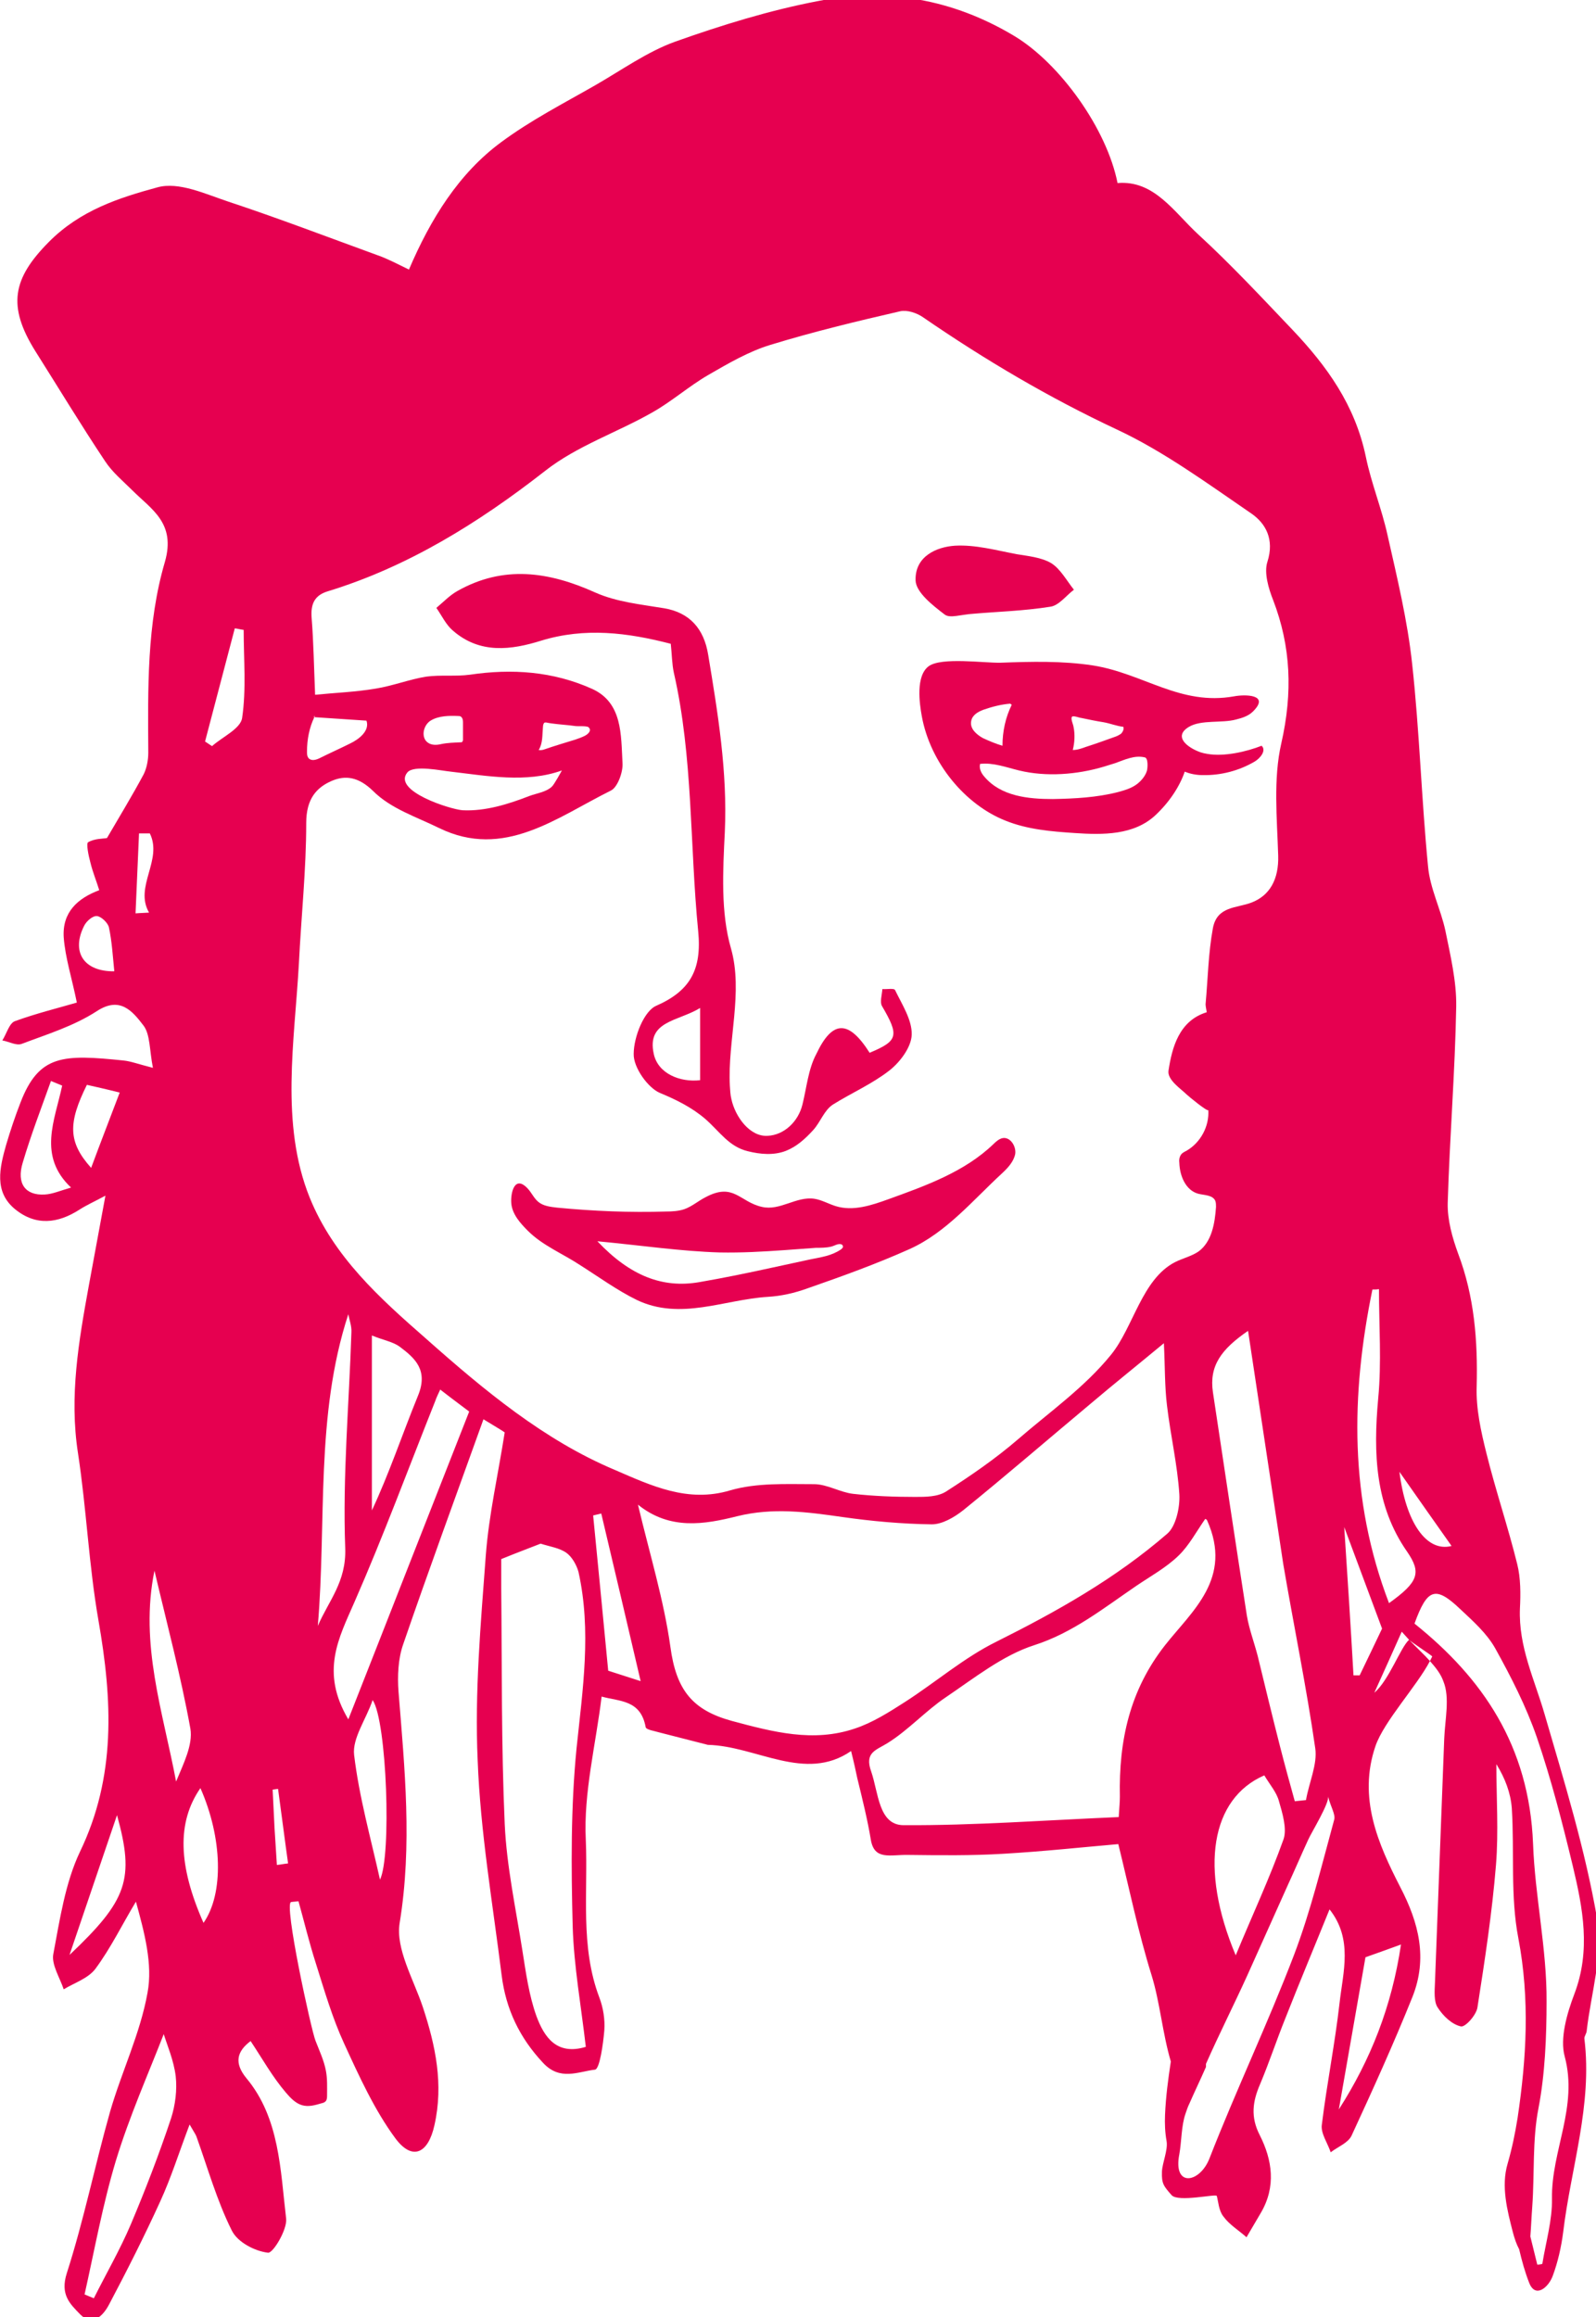
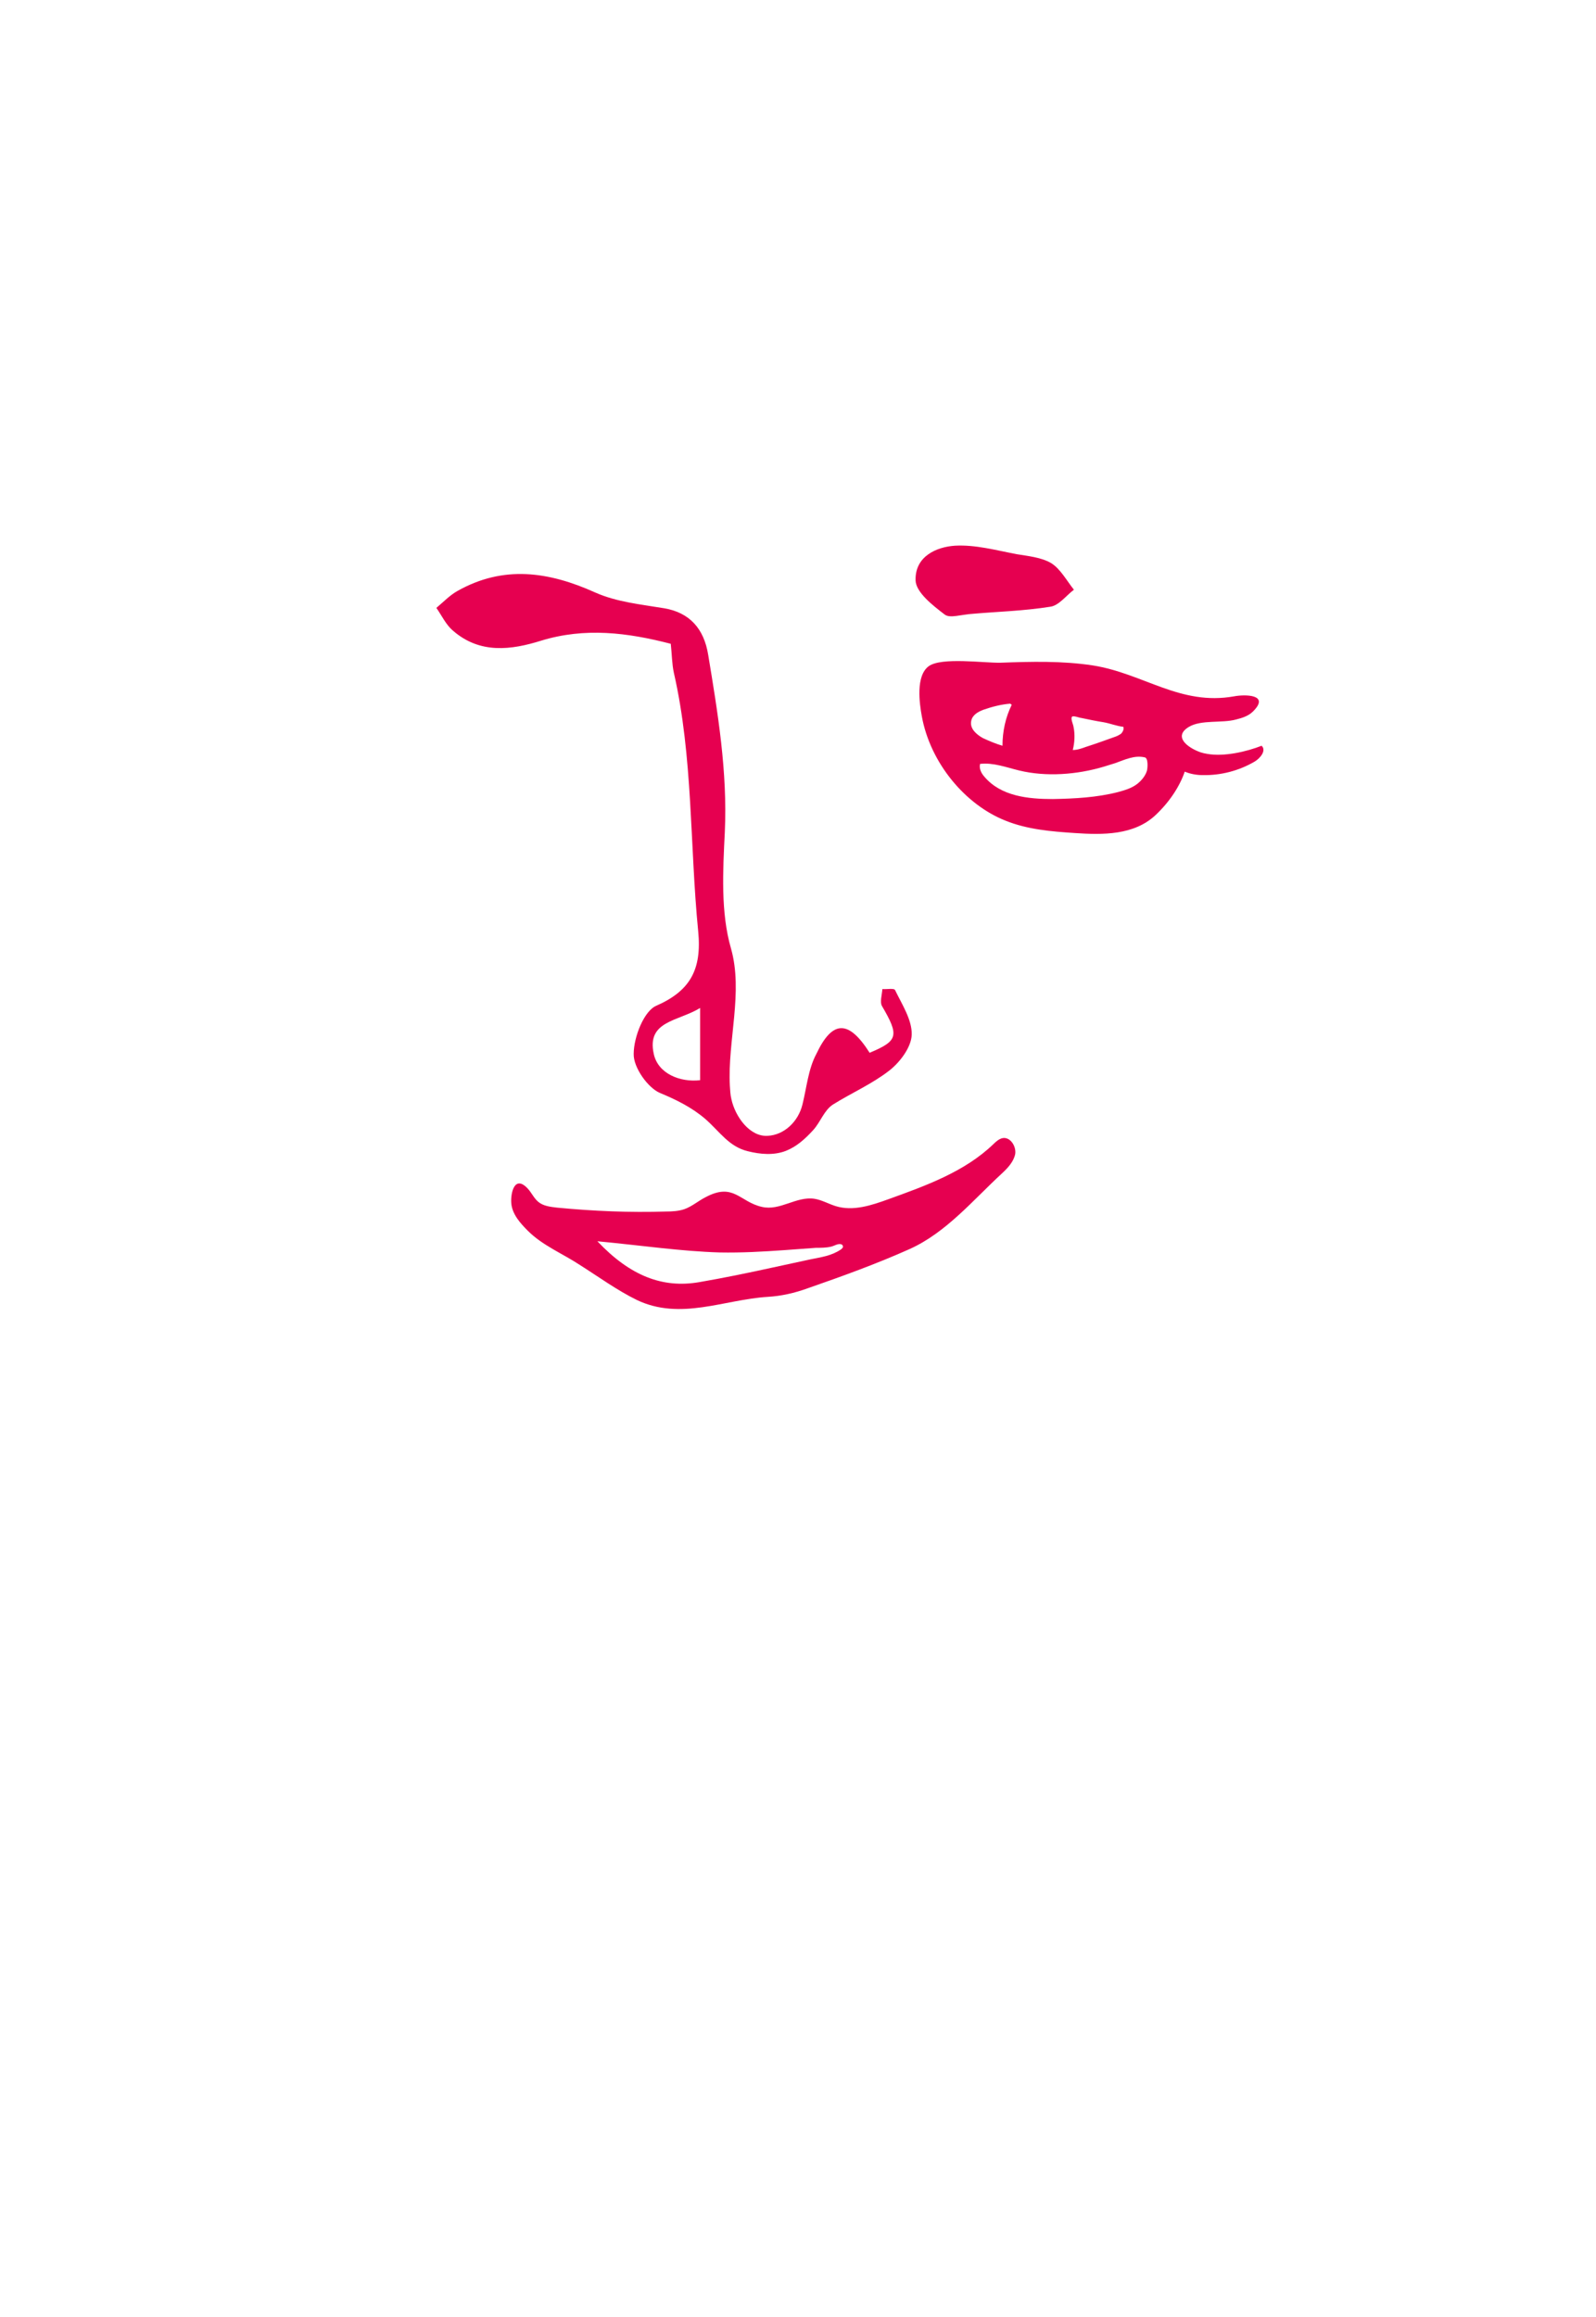
<svg xmlns="http://www.w3.org/2000/svg" xmlns:xlink="http://www.w3.org/1999/xlink" xml:space="preserve" id="Ebene_1" x="0" y="0" style="enable-background:new 0 0 413.3 600" version="1.1" viewBox="0 0 413.3 600">
  <style>.st0,.st1{clip-path:url(#SVGID_00000103974443006671367520000017519905453999000510_);fill:#e60050}.st1{clip-path:url(#SVGID_00000017474844546451440860000013543762148589687477_)}</style>
  <defs>
-     <path id="SVGID_1_" d="M0 0h413.3v600H0z" />
-   </defs>
+     </defs>
  <clipPath id="SVGID_00000024001609915612323030000012385160483046408841_">
    <use xlink:href="#SVGID_1_" style="overflow:visible" />
  </clipPath>
-   <path d="M413.6 496.9c-3.1-18-8.5-35.5-13.6-53-2.6-9-6.8-17.5-6.4-27.4.2-3.8.2-7.9-.7-11.5-2.4-9.7-5.6-19.1-8-28.8-1.4-5.6-2.7-11.5-2.5-17.2.3-11.9-.6-23.3-4.8-34.4-1.5-4.1-2.8-8.7-2.7-13.1.5-17 1.9-33.9 2.2-50.9.1-6.5-1.5-13.2-2.8-19.6-1.2-5.6-4-11-4.5-16.7-1.7-17.4-2.2-34.9-4.1-52.3-1.2-11.3-3.9-22.4-6.4-33.5-1.5-6.8-4.2-13.4-5.6-20.2-2.8-13.5-10.2-23.6-18.9-32.8-8-8.4-16-17-24.5-24.8-6.3-5.8-11.4-14.1-20.9-13.3-2.8-14.1-14.9-30.9-26.6-38C246.7-.3 229.5-3.2 211.7.3c-12.5 2.4-24.8 6.2-36.9 10.5-7.2 2.6-13.9 7.4-20.7 11.3-8.2 4.7-16.6 9-24.3 14.7-11 8.1-18.3 19.9-23.9 33-2.9-1.4-5.5-2.8-8.1-3.7-12.9-4.7-25.7-9.6-38.7-13.9-6-2-12.8-5.2-18.3-3.7-9.9 2.7-20 5.9-28.2 14.2C3.3 72.1 1.8 79.2 9.2 91c6 9.5 11.8 19.1 18 28.4 1.9 2.9 4.6 5.1 7 7.5 5 5 11.4 8.5 8.5 18.6-4.7 16-4.4 32.8-4.3 49.4 0 1.9-.4 4-1.2 5.6-3 5.6-6.3 11-9.5 16.5-1.1.2-3.2.1-4.9 1.1-.5.3.1 3.4.6 5.2.6 2.5 1.6 4.9 2.3 7.2-5.6 2.1-9.6 5.7-9.2 12.2.4 5.3 2.1 10.5 3.4 16.9-4.8 1.4-10.5 2.8-16 4.8-1.5.5-2.2 3.3-3.3 5 1.7.3 3.6 1.4 5 .9 6.6-2.5 13.5-4.6 19.5-8.5 6-3.9 9.2 0 12.1 3.8 1.7 2.3 1.5 6.3 2.4 10.9-3.9-1-5.7-1.7-7.6-1.9-15.6-1.6-21.9-1.6-26.7 10.9-1.4 3.6-2.6 7.2-3.7 10.9-1.7 6-3.2 12.2 2.3 16.7 5.4 4.4 11.1 3.7 16.7.1 1.7-1.1 3.5-1.9 6.7-3.6-1.7 9.2-3 16.3-4.3 23.3-2.6 14.3-5.1 28.6-2.8 43.4 2.2 14.4 2.8 29 5.3 43.3 3.6 20.6 4.6 40.4-4.8 59.9-3.8 8-5.2 17.5-6.9 26.5-.5 2.7 1.7 6.1 2.7 9.1 2.8-1.7 6.3-2.8 8.2-5.3 4-5.4 7-11.6 10.5-17.4 2.2 8 4.4 16.2 3 23.6-1.9 10.6-6.7 20.4-9.7 30.8-3.9 13.8-6.8 28.1-11.2 41.8-1.8 5.6.9 8 3.4 10.6 3.2 3.3 6 .5 7.6-2.6 4.6-8.7 9.1-17.6 13.2-26.6 2.8-6.1 4.8-12.5 7.6-19.9 1.2 2.1 1.6 2.6 1.8 3.2 2.9 8.1 5.3 16.6 9.1 24.2 1.5 3.1 6 5.4 9.4 5.8 1.3.2 5-6 4.7-8.8-1.5-12.7-1.7-26.1-10.3-36.4-3.2-3.9-2.5-6.9 1.1-9.6 3 4.5 5.6 9.2 9.1 13.3 1.2 1.4 2.5 2.8 4.2 3.3 1.7.5 3.4 0 5.1-.5.4-.1.8-.2 1.1-.6.3-.4.3-1 .3-1.5 0-2.1.1-4.2-.3-6.3-.5-2.7-1.7-5.2-2.7-7.8-1.1-2.7-8.3-35.7-6.3-35.9.6-.1 1.2-.1 1.9-.2 1.5 5.4 2.8 10.8 4.5 16.1 2.2 7 4.3 14.2 7.3 20.7 3.9 8.5 7.9 17.3 13.3 24.6 4.4 5.9 8.5 3.9 10.1-3.4 2.4-10.6.3-20.6-3-30.6-2.4-7.2-7.1-15.1-6-21.8 3.3-20.2 1.3-40-.3-59.9-.3-4-.1-8.5 1.2-12.2 6.7-19.5 13.8-38.8 20.8-58.3 2.9 1.8 4.7 2.8 5.5 3.4-1.7 10.9-4.1 21.3-4.9 31.9-1.3 17.6-2.9 35.4-2.1 53 .7 18.6 3.9 37.1 6.2 55.6 1.1 8.9 4.7 16.3 10.7 22.7 4.4 4.8 9.1 2.3 13.5 1.8 1.2-.2 2.1-6.6 2.4-10.2.2-2.8-.3-5.9-1.3-8.5-5-13.2-2.9-27.2-3.5-40.8-.6-12.2 2.6-24.7 4.1-37.1 4.7 1.3 10.1.8 11.4 7.9.1.7 2.3 1 3.6 1.4 4.2 1.1 8.3 2.1 12.5 3.2 12.6.3 25.2 9.8 37.1 1.6.8 3.2 1.2 5.1 1.6 7 1.3 5.3 2.7 11 3.5 15.9.9 5.5 5 3.9 9.7 4 8.2.1 16.5.2 24.7-.3 10.3-.6 20.5-1.7 29.7-2.5 2.9 11.8 5.2 23 8.6 33.9 2.2 7.1 2.8 14.9 5 22.4-.7 4.6-1.3 9.1-1.5 13.8-.1 2.3 0 4.6.4 6.8.4 2.3-1.1 5.6-1.2 7.9-.1 3.1.4 3.7 2.5 6.1 1.7 1.9 11.5-.4 11.7.2.4 1.4.5 3.8 1.7 5.3 1.6 2.2 4 3.6 6 5.4 1.2-2.1 2.5-4.2 3.7-6.3 4-6.8 3-13.7-.3-20.2-2.4-4.7-1.8-8.7.1-13.1 2.4-5.7 4.3-11.5 6.6-17.2 3.7-9.4 7.6-18.7 11.4-28.1 6.1 7.7 3.5 16.2 2.6 24.2-1.2 10.6-3.3 21-4.6 31.6-.3 2.2 1.5 4.7 2.3 7.1 1.8-1.4 4.5-2.4 5.4-4.3 5.5-11.9 10.9-23.8 15.8-36 3.9-9.9 1.7-19-3.2-28.4-5.7-11.1-11-23.1-6.4-36.5 2.2-6.4 10.7-15.5 14.1-22-1.6-1.8-3.5-3.5-5.4-5.5-2.2 1.9-5.2 10.5-9 13.7 2.7-5.9 4.5-10 7.1-15.8.6.7 1.3 1.4 1.9 2.1.3.4 5.8 4 6 4.3l-.6 1.2c1.5 1.7 2.8 3.3 3.5 5.3 1.7 4.2.4 9.8.2 14.8-.8 21.1-1.6 42.1-2.4 63.2-.1 2.2-.3 4.9.7 6.4 1.4 2.2 3.7 4.4 6 4.9 1.1.3 4-2.9 4.3-4.9 1.9-12.2 3.8-24.5 4.8-36.9.7-8.6.1-17.4.1-26.1 2.3 3.7 3.7 7.5 4 11.4.7 11.3-.4 22.9 1.7 33.7 3 15.8 2.1 31-.2 46.5-.7 4.3-1.4 7.7-2.6 11.9-1.7 5.8-.1 12 1.4 17.8.4 1.5.9 3 1.6 4.3.7 3 1.5 5.9 2.6 8.7 1.6 4.1 5 1.2 6.1-1.8 1.3-3.5 2.2-7.4 2.7-11.3 2-16.7 7.6-32.9 5.5-50.1-.1-.6.6-1.4.6-2.1 1.1-9.6 4.3-19.8 2.7-28.9M18.4 307.5c-2.8.8-4.8 1.7-6.8 1.8-5 .3-7.4-2.8-5.7-8.3 2.1-7.1 4.8-14.1 7.3-21.1 1 .4 1.9.8 2.9 1.2-1.9 9-6.4 18.2 2.3 26.4M31 282.9c-2.5 6.6-4.8 12.5-7.4 19.5-6-6.7-6-11.6-1.1-21.5 2.2.5 4.5 1 8.5 2M18 506.2c4.1-12.1 8.2-24.1 12.3-36.2 4.6 16.6 2.7 22-12.3 36.2m11.6-254.7c-8 .1-11.2-5.1-7.8-11.8.6-1.2 2.2-2.6 3.3-2.5 1.1.1 2.8 1.7 3.1 2.9.8 3.7 1 7.5 1.4 11.4m12.8 275.2c.9 2.9 2.6 6.8 3.1 10.9.4 3.5-.1 7.5-1.2 10.9-3.1 9.3-6.6 18.4-10.4 27.4-2.8 6.6-6.4 12.8-9.6 19.2-.8-.3-1.6-.7-2.4-1 2.6-11.6 4.7-23.3 8.1-34.6 3.5-11.5 8.4-22.5 12.4-32.8m-3.8-290.4c-1.2.1-2.4.1-3.5.2l.9-20.7h2.8c3.4 6.9-4.1 13.8-.2 20.5m7 225c-3.4-18.1-9.5-35.6-5.6-54.6 3.2 13.6 6.8 27.1 9.3 40.9.7 4.2-1.8 9.1-3.7 13.7m6.3 1.7c5.7 12.9 6.1 27.3.8 34.9-6.6-14.9-6.9-26.1-.8-34.9m10.8-277.1c-.4 2.8-5.1 4.9-7.8 7.3l-1.8-1.2c2.6-9.8 5.1-19.5 7.7-29.3.8.1 1.5.3 2.3.4 0 7.6.7 15.4-.4 22.8m11.9 296.6c-1 .1-1.9.3-2.9.4-.2-3.1-.4-6.3-.6-9.4-.2-3.4-.3-6.7-.5-10.1.5-.1.9-.1 1.4-.2.9 6.5 1.7 12.9 2.6 19.3m279 24.3c2.6-.9 5.3-1.9 9.2-3.3-2.4 16.1-7.9 29.9-16.1 42.7 2.3-13.1 4.6-26.2 6.9-39.4m-123.7-55.5c5.3-3.3 9.8-8.3 15-11.8 7.4-5 14.8-10.9 22.9-13.5 10-3.2 18-9.6 26.5-15.4 3.7-2.5 7.7-4.7 10.9-7.8 2.7-2.6 4.6-6.2 6.9-9.5 0 0 .4.1.5.4 6.7 15-3.9 23.4-10.9 32.3-9.1 11.6-12 24.6-11.7 39.2 0 1.2-.1 2.4-.3 5.3-18.9.8-37.4 2.2-55.8 2.1-6.4-.1-6.4-8.4-8.3-13.9-1.8-5 1.3-5.5 4.3-7.4m97.5 8.4c1.5 2.5 3.2 4.4 3.8 6.7.9 3.1 2.1 7.1 1.2 9.8-3.6 10.1-8.1 19.7-12.4 30.1-9.5-22.6-6.4-40.6 7.4-46.6m-162.2-70.1c8.3 6.7 17.3 5.1 25.7 3 9.3-2.3 18.1-1.1 27.2.2 7.7 1.1 15.5 1.8 23.2 1.9 2.7 0 5.8-1.8 8.2-3.7 11.1-9 22-18.4 33-27.6 5.9-5 11.9-9.8 18.9-15.6.3 6.2.2 11.2.8 16.1.9 7.7 2.7 15.3 3.2 23 .2 3.4-.9 8.3-3.1 10.2-13.5 11.7-28.7 20.2-44.3 28-8.3 4.1-15.6 10.4-23.5 15.5-4.2 2.7-8.6 5.5-13.2 7-10.7 3.6-21 .9-31.8-2-10.2-2.8-14.4-8-15.9-19.2-1.7-12.1-5.3-23.8-8.4-36.8m-11.6 2.8c.7-.2 1.4-.3 2.1-.5 3.3 14 6.6 27.9 10.2 43.4-4.3-1.4-6.6-2.1-8.4-2.7-1.3-13.7-2.6-26.9-3.9-40.2m-13.6 7.3c2.5.8 4.9 1.1 6.7 2.4 1.4 1 2.6 3.1 3.1 4.9 3.4 15.3 1.1 30.4-.5 45.7-1.5 15.2-1.4 30.7-1 46 .3 10.4 2.2 20.8 3.4 31.3-7.6 2.3-10.8-2.6-12.8-8-1.9-5.3-2.7-11.1-3.6-16.8-1.7-10.9-4.1-21.9-4.6-32.9-.9-20.3-.7-40.6-.9-60.9v-7.7c4.4-1.8 7.7-3 10.2-4m-43.5 40.5c3.7 5.5 4.9 40.5 1.9 46.5-2.4-10.8-5.4-21.4-6.7-32.3-.5-4.3 3.1-9.2 4.8-14.2m-4.7-25.4c7.5-17.1 14-34.7 20.9-52 .3-.9.7-1.7 1.3-3 2.8 2.2 5.4 4.1 7.5 5.7-10.2 25.9-20.5 52.3-31.3 79.7-7.3-12.3-2.5-21 1.6-30.4m16.4-53.3c-4 9.8-7.4 20-11.9 29.6v-45.3c3.2 1.3 5.4 1.6 7.2 2.9 4 3 7.5 6.1 4.7 12.8M82.3 421c2.3-27-.7-54.4 7.9-80.7.3 1.6.9 3.1.8 4.7-.6 18.6-2.3 37.3-1.6 55.9.3 8.7-4.3 13.6-7.1 20.1m-.9-235.3 13.5.9c.9 2.6-1.9 4.8-4.2 5.9-2.6 1.3-5.3 2.5-7.9 3.8-1 .5-2.2.8-2.9 0-.4-.5-.4-1.1-.4-1.7 0-3.1.6-6.2 1.9-8.9h-.2l.4-.5c-.1.1-.1.3-.2.5m250.4 6.8c-2.1 9.2-1.1 19.3-.8 29 .2 6.2-2.2 10.4-6.9 12.2-3.9 1.5-8.9.9-10 6.6-1.2 6.5-1.3 13.1-1.9 19.7 0 .5.1.9.3 2.1-7.2 2.2-9 9.2-9.9 15.1-.4 2.4 3.3 4.8 4.7 6.2.4.4 5.6 4.7 5.6 4 .3 4.2-2 8.5-5.7 10.6-.6.3-1.2.6-1.5 1.2-.3.5-.4 1.2-.3 1.9.1 3.3 1.6 7.1 4.9 8 1.6.4 3.7.3 4.4 1.8.2.5.2 1.1.2 1.6-.3 4.3-1.1 9.1-4.6 11.6-1.8 1.2-4 1.7-6 2.7-8.6 4.4-10.8 16.9-16.6 24-6.8 8.4-15.9 14.8-24.1 21.9-5.8 5-12.2 9.4-18.6 13.5-2.2 1.4-5.3 1.4-8 1.4-5.4 0-10.8-.2-16.1-.8-3.4-.4-6.7-2.5-10.1-2.5-7.3 0-14.8-.4-21.7 1.6-11 3.3-20.4-1.2-29.9-5.3-18.3-7.7-33.8-20.6-48.9-34-12-10.5-23.9-21.2-30.1-36.5-7.7-19.1-3.9-40.6-2.8-60.6.6-12.1 1.9-24.3 1.9-36.4 0-6.3 2.7-9.2 6.6-10.9 3.5-1.5 6.9-1.1 10.7 2.6 4.6 4.6 11.2 6.7 17.1 9.6 16.8 8.2 30.4-2.7 44.5-9.7 1.7-.8 3.2-4.8 3-7.2-.4-7.3 0-15.5-7.8-19.1-10.2-4.6-20.9-5.3-31.7-3.7-3.7.5-7.6 0-11.3.5-4.4.7-8.7 2.4-13.1 3.1-5.3.9-10.8 1.1-15.7 1.6-.3-7.3-.4-13.6-.9-19.9-.3-3.8.9-5.9 4.2-6.9 20.6-6.3 38.9-17.6 56.3-31.2 8.3-6.5 18.6-9.9 27.7-15.1 5-2.8 9.5-6.8 14.5-9.7 5.2-3 10.5-6.1 16.1-7.8 11.1-3.4 22.3-6.1 33.6-8.7 1.8-.4 4.3.4 6 1.6 16 11 32.6 20.8 50.1 29 12.2 5.7 23.5 14 34.9 21.8 3.6 2.5 6 6.6 4.1 12.5-.9 2.8.3 6.9 1.5 9.9 4.6 12 5.1 23.9 2.1 37.1m-212 17.3c-3.1-.2-18.3-5-14.3-9.8 1.7-2 9-.4 11.2-.2 9.4 1.1 19.6 3 28.8-.3 0 0-2 3.7-2.6 4.2-1.5 1.4-3.9 1.7-5.8 2.4-5.4 2.1-11.4 4-17.3 3.7m21.3-15.8c-.5.2-1.1.3-1.6.2 1.1-1.8.9-3.8 1.1-5.9 0-.6.2-1 .3-1.1.3-.3.9 0 1.8.1 2.1.3 4.2.4 6.3.7.6.1 2.9-.1 3.4.3.9.8 0 1.7-.9 2.2-.8.4-1.6.7-2.5 1-2.6.8-5.3 1.6-7.9 2.5m-21.4-1.9c-.1.1-.2.1-.3.1-1.8.1-3.5.1-5.3.5-1.3.3-2.9.3-3.9-1-1.1-1.6-.3-4.1 1.3-5.1 2.1-1.3 4.9-1.3 7.2-1.2.2 0 .5 0 .7.2.4.3.5.9.5 1.4v4.7c-.1.1-.1.3-.2.4m218.5 274c-1 .1-1.9.2-2.9.3-1.3-4.7-2.6-9.4-3.8-14.1-2-7.8-3.9-15.7-5.8-23.5-.9-3.5-2.2-6.9-2.8-10.4-3-19.3-5.9-38.6-8.8-57.9-1-6.8 2.1-11.1 9.1-15.9l9.1 60.3c2.7 15.9 6 31.8 8.3 47.8.6 4.1-1.6 8.8-2.4 13.4m7.3 5.1c-3.2 11.7-6.1 23.7-10.4 35-6.8 17.8-15 35-21.9 52.7-2.5 6.4-9.5 7.6-7.8-1.1.6-3.3.5-7.4 1.6-10.5.3-.9.6-1.8 1-2.6 1.4-3.2 2.9-6.3 4.3-9.5v-.8c3.4-7.7 7.2-15.2 10.7-22.9l10.5-23.4c1.8-3.9 3.5-7.9 5.3-11.8.8-1.8 5.6-9.6 5.1-11.2.7 2.8 2 4.7 1.6 6.1m2.6-75.8c3.5 9.4 6.5 17.4 9.8 26.3-1.5 3.1-3.6 7.6-5.8 12.1h-1.6c-.7-12.4-1.5-24.9-2.4-38.4m16.3 6.4c3.7 5.4 3 7.8-4.7 13.3-10.3-26.9-9.9-53.9-4.3-81.2.6 0 1.1 0 1.7-.1 0 9.4.7 19-.2 28.3-1.3 14.3-.8 27.8 7.5 39.7m11.5-1.5c-6.6 1.7-11.9-6.3-13.5-19.2 4.6 6.6 9 12.8 13.5 19.2m31.8 116c-1.9 5-3.8 11.5-2.5 16.2 3.5 13.1-3.5 24.4-3.3 36.8.1 5.6-1.6 11.3-2.5 16.9-.4.1-.9.2-1.3.2-.6-2.4-1.2-4.8-1.8-7.3.2-2.6.3-5.2.5-7.8.6-8.4 0-17.2 1.6-25.4 1.7-8.8 2.1-18.6 2.1-27.6.1-13.6-3-27.2-3.5-40.9-1-25.4-13.1-42.9-30.7-57 3.3-9.1 5.4-9.9 11.9-3.7 3.3 3.1 6.8 6.2 9 10.1 4.1 7.4 8 15 10.8 23.1 3.7 10.8 6.6 22.1 9.3 33.3 2.6 10.9 4.7 21.8.4 33.1" style="clip-path:url(#SVGID_00000024001609915612323030000012385160483046408841_);fill:#e60050" />
  <defs>
    <path id="SVGID_00000063622159700716857680000012584982025025624502_" d="M0 0h413.3v600H0z" />
  </defs>
  <clipPath id="SVGID_00000094618667216658981720000000031494072757924736_">
    <use xlink:href="#SVGID_00000063622159700716857680000012584982025025624502_" style="overflow:visible" />
  </clipPath>
  <path d="M235.6 323.4c-8.7 3.9-17.6 7.1-26.5 10.2-3.3 1.2-6.8 2-10.3 2.2-11.3.7-22.6 6.2-33.9.8-5.1-2.5-9.9-6-14.8-9.1-4.4-2.9-9.6-5-13.4-8.8-1.9-1.9-4.1-4.3-4.3-7.2-.2-2.7.9-7.4 4.3-3.7 1 1.1 1.6 2.5 2.7 3.4 1.3 1.1 3.2 1.3 4.9 1.5 9.4.9 18.8 1.3 28.2 1 1.6 0 3.2-.1 4.7-.6 2-.7 3.7-2.2 5.5-3.1 7.3-3.9 8.8 1.2 14.6 2.5 4.7 1.1 8.9-2.8 13.6-2.1 1.9.3 3.6 1.3 5.5 1.9 4.5 1.4 9.3-.2 13.7-1.8 9.7-3.5 19.7-7.1 27.1-14.2.7-.7 1.5-1.4 2.4-1.6 2-.4 3.6 2.1 3.3 4.1-.4 2-1.9 3.6-3.4 5-7.4 6.8-14.4 15.3-23.9 19.6m-80.9-2c8.5 9 16.9 12.2 26.3 10.6 6.4-1.1 12.7-2.4 19.1-3.8 3.2-.7 6.5-1.4 9.7-2.1 2.9-.6 5.5-.9 8-2.6.2-.2.5-.4.5-.7 0-.3-.2-.5-.4-.6-.9-.3-1.8.4-2.7.6-1.3.3-2.6.3-3.9.3-2.7.2-5.4.4-8.2.6-5.6.4-11.1.7-16.7.6-10.1-.3-20.1-1.8-31.7-2.9M225.2 272.6c7.4-3.1 7.7-4.4 3.2-12.1-.6-1 0-2.9.1-4.4 1.2.1 3.1-.3 3.3.3 1.8 3.7 4.4 7.7 4.3 11.5-.1 3.3-3.1 7.2-5.8 9.3-4.5 3.5-9.8 5.8-14.6 8.8-2.3 1.5-3.2 4.5-5.1 6.6-2.1 2.3-4.3 4.3-7.1 5.4-3.1 1.2-6.6.9-9.8.1-5-1.2-7.3-5.1-11.1-8.4-3.5-3-7.6-5-11.7-6.7-3.1-1.3-6.9-6.6-6.8-10.1 0-4.4 2.7-11.2 5.9-12.5 8.6-3.8 11.8-9.2 10.8-19.3-2.2-22.3-1.3-45-6.3-66.9-.5-2.3-.5-4.8-.8-7.5-11.2-2.9-22.2-4.3-33.6-.8-7.7 2.4-15.8 3.5-22.8-2.6-1.8-1.5-2.9-3.9-4.3-5.9 1.8-1.5 3.5-3.3 5.5-4.4 11.9-6.7 23.6-5 35.6.4 5.6 2.5 11.9 3.1 17.9 4.1 6.5 1.1 10.3 5.2 11.4 12.1 2.5 15.1 5 30.2 4.3 45.8-.5 10.1-1.1 20.9 1.6 30.2 3.2 11.3-.9 23.9-.3 35.5.1 1.2.1 2.3.4 3.5 1 4.6 4.8 9.8 9.4 9.5 4.2-.2 7.9-3.6 9-8.1 1.1-4.4 1.5-9.2 3.6-13.1 4.2-8.9 8.4-8.8 13.8-.3M181.3 261c-5.7 3.5-13.9 3.3-12 11.9 1.1 5.1 6.8 7.4 12 6.8V261zM252.3 158.9c-3.5.2-6.3 1.3-7.7.2-3-2.3-7.4-5.7-7.5-8.8-.2-6.3 5.5-8.7 10.2-9 5.3-.3 10.7 1.2 16 2.2 3 .5 6.3.8 8.9 2.3 2.4 1.5 4 4.5 5.9 6.9-2 1.5-3.9 4.1-6.1 4.4-6.9 1.1-14 1.3-19.7 1.8M297 199.6c-.4 1.3-1.4 2.5-2.4 3.3-1.5 1.2-3.3 1.7-5.1 2.2-5.5 1.4-11.2 1.7-16.9 1.8-6.3 0-13.4-.7-17.7-5.8-.8-.9-1.4-2.1-1.1-3.3 3.4-.4 6.8.9 10.1 1.7 7 1.7 15 1.1 22-1 1-.3 1.9-.6 2.9-.9 2.5-.9 5-2.1 7.6-1.5 1 .1.8 2.8.6 3.5m-45.5-12.9c.3-1.6 1.8-2.4 3.1-2.9 2.3-.8 4.6-1.4 7-1.6l.4.3c-1.6 3.2-2.4 6.9-2.4 10.6-1.7-.5-3.4-1.2-5.1-2-1.6-.9-3.4-2.4-3-4.4m26.1-1.1c.3-.4 2 .3 2.4.3 1.9.4 3.8.8 5.7 1.1 1.8.3 3.4 1 5.2 1.2.2.6-.1 1.2-.5 1.7-.5.4-1.1.7-1.7.9-2.5.9-5 1.8-7.5 2.6-1.1.4-2.2.8-3.4.8.5-1.9.6-4.1.2-6-.1-.7-.8-2.1-.4-2.6m35 9.6c-.6-.1-1.1-.2-1.7-.4-3.4-1.2-7.2-4.1-3-6.6 3.2-1.9 8.6-.9 12.2-1.9 1.6-.4 3.2-.9 4.4-2.1 4.5-4.5-2.3-4.4-4.9-3.9-14 2.5-23.4-5.9-36.6-8-7.9-1.2-15.9-1-23.9-.7-4.2.1-15.3-1.5-18.6.9-3.4 2.5-2.4 9.6-1.8 12.9 2.2 12.2 11.3 23 21.7 27.1 5.7 2.3 11.9 2.8 17.9 3.2 7.3.5 15.4.6 21-4.7 3.6-3.4 6.2-7.4 7.5-11.2 1.4.6 3.1.9 4.6.9 4.7.1 9.4-1.1 13.5-3.5 1.5-.9 3.1-2.9 1.8-4.1-3.8 1.5-9.7 2.9-14.1 2.1" style="clip-path:url(#SVGID_00000094618667216658981720000000031494072757924736_);fill:#e60050" />
</svg>